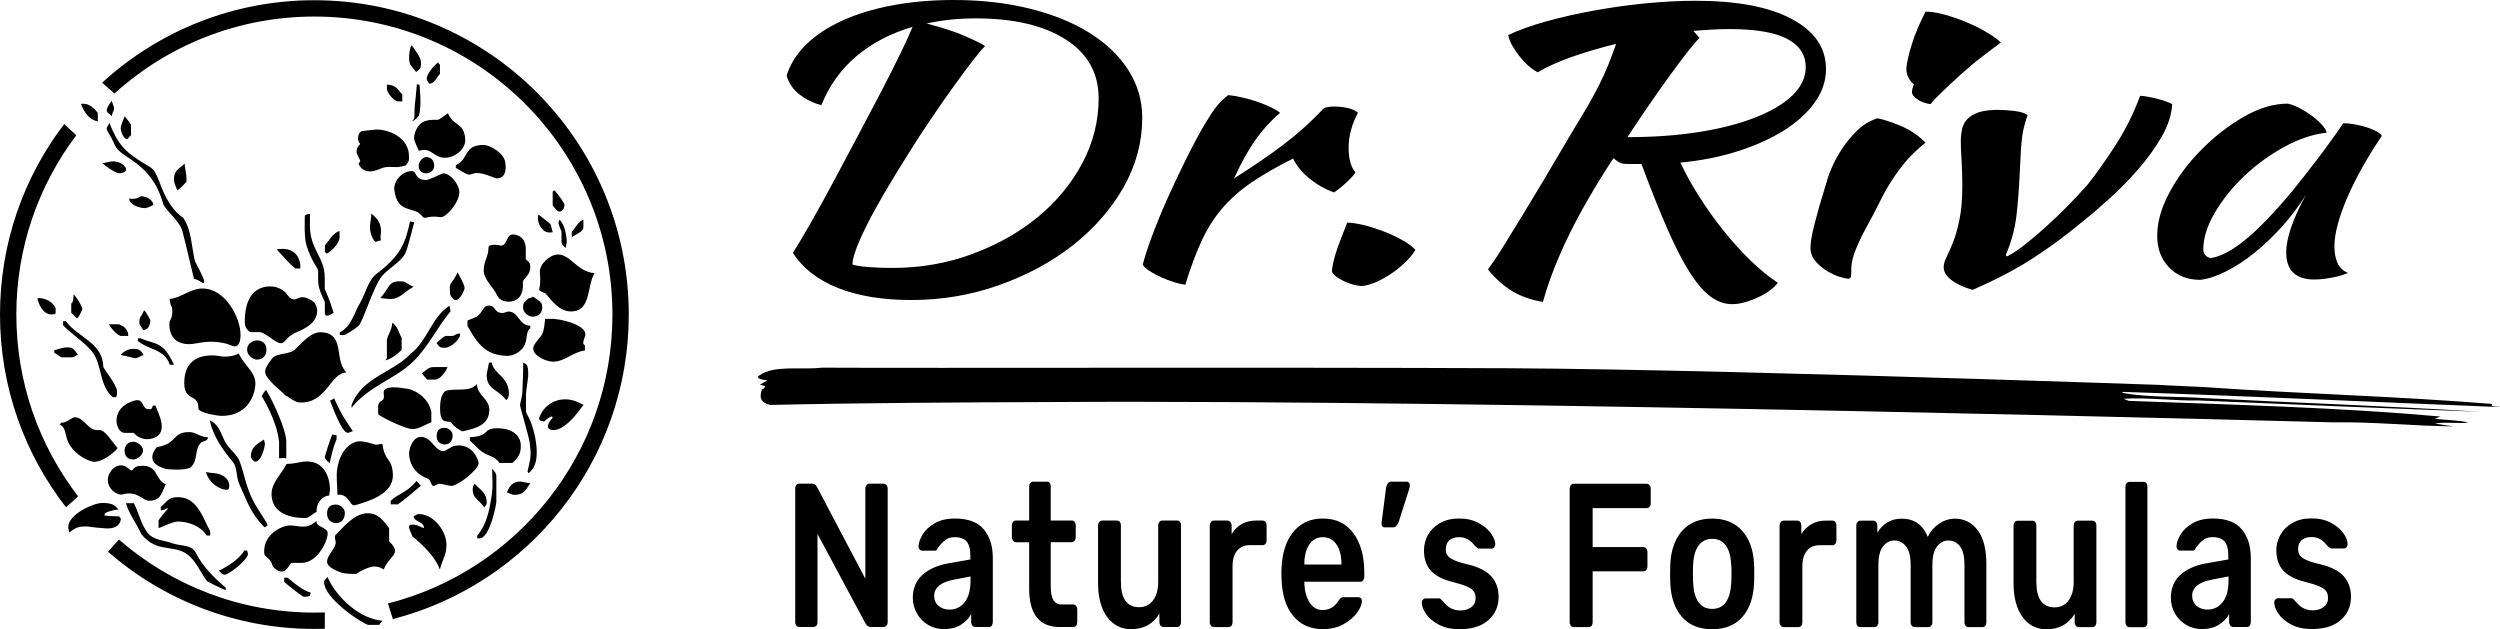
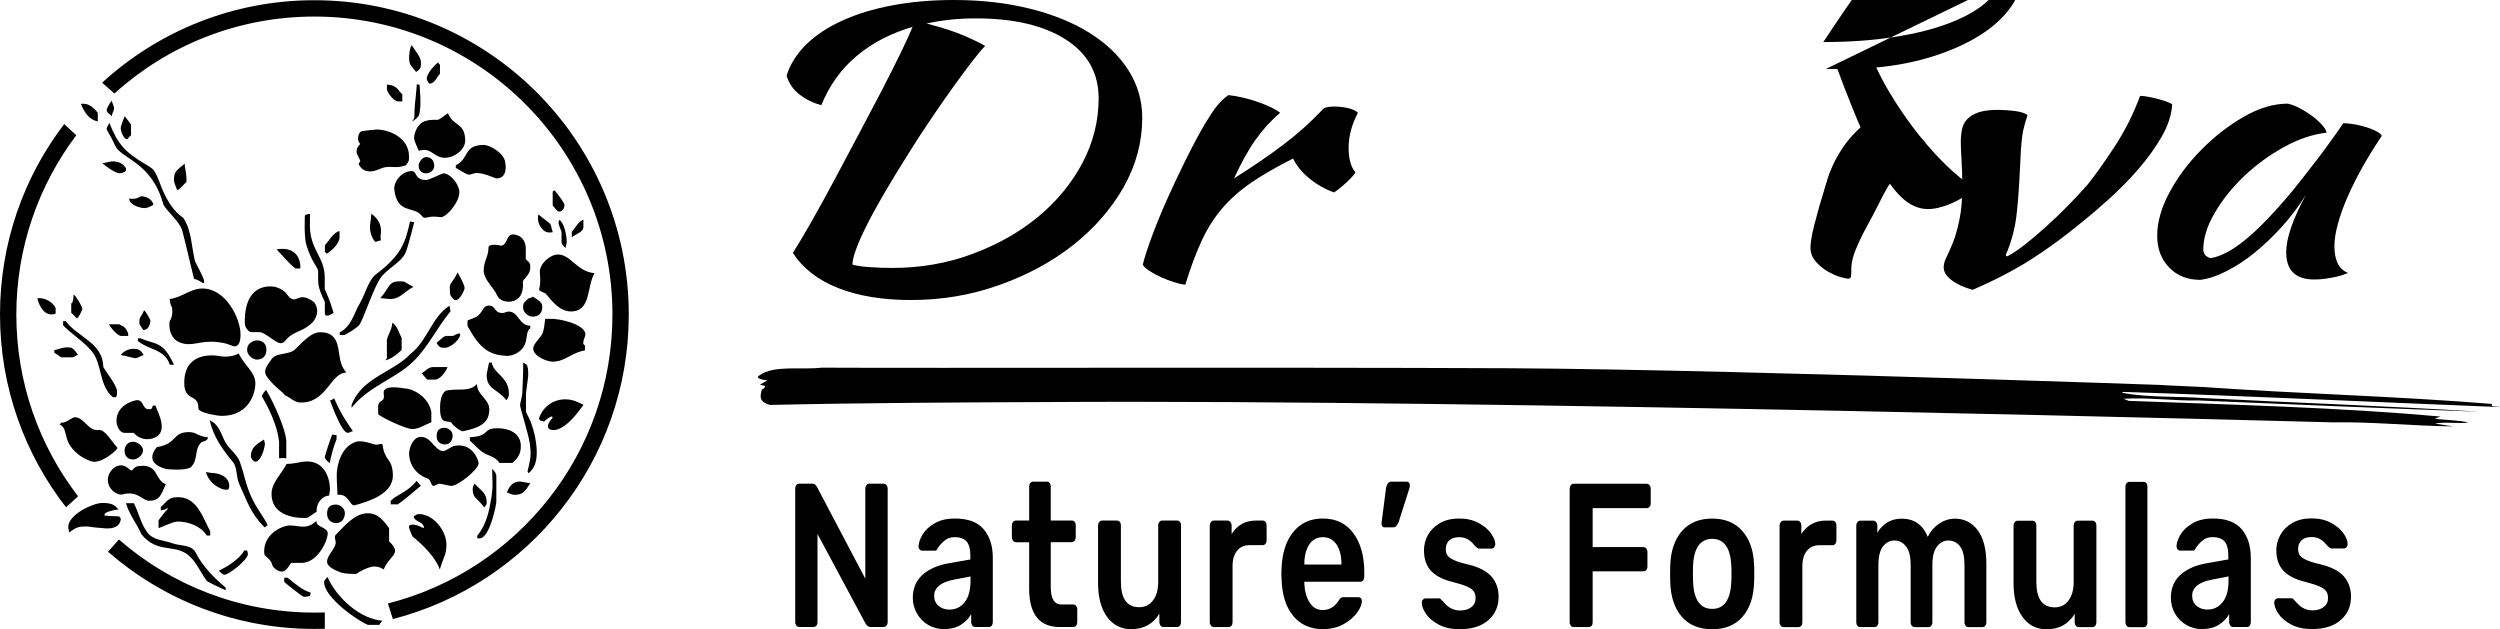
<svg xmlns="http://www.w3.org/2000/svg" width="78.061mm" height="19.643mm" viewBox="0 0 78.061 19.643" version="1.1" id="svg2643">
  <defs id="defs2637" />
  <g id="layer1" transform="translate(66.245,-43.095)">
    <path id="path3871" d="m -30.578,46.79 c 0,-0.553 -0.146,-1.053 -0.437,-1.509 -0.291,-0.453 -0.696,-0.839 -1.215,-1.162 -0.516,-0.323 -1.138,-0.574 -1.861,-0.754 -0.723,-0.18 -1.517,-0.27 -2.38,-0.27 -0.678,0 -1.316,0.056 -1.908,0.167 -0.593,0.111 -1.117,0.27 -1.57,0.479 -0.455,0.206 -0.828,0.455 -1.125,0.746 -0.296,0.294 -0.5,0.614 -0.609,0.969 0.066,0.236 0.201,0.434 0.405,0.593 0.206,0.156 0.431,0.267 0.68,0.328 0.249,-0.614 0.614,-1.125 1.101,-1.533 0.484,-0.408 1.067,-0.709 1.747,-0.911 -0.074,0.185 -0.196,0.45 -0.363,0.797 -0.167,0.344 -0.365,0.736 -0.59,1.173 -0.228,0.437 -0.471,0.9 -0.731,1.387 -0.257,0.487 -0.511,0.963 -0.76,1.429 -0.249,0.463 -0.484,0.895 -0.712,1.294 -0.228,0.4 -0.421,0.725 -0.582,0.979 0.312,0.482 0.783,0.85 1.416,1.098 0.63,0.249 1.39,0.373 2.274,0.373 0.961,0 1.877,-0.154 2.75,-0.466 0.876,-0.31 1.644,-0.725 2.308,-1.247 0.662,-0.524 1.188,-1.125 1.578,-1.808 0.386,-0.686 0.582,-1.403 0.582,-2.155 m -1.361,-0.622 c 0,0.707 -0.169,1.382 -0.508,2.022 -0.341,0.641 -0.805,1.202 -1.392,1.686 -0.588,0.484 -1.273,0.868 -2.057,1.157 -0.781,0.289 -1.609,0.431 -2.483,0.431 -0.249,0 -0.482,-0.008 -0.696,-0.024 -0.217,-0.013 -0.4,-0.04 -0.551,-0.079 0,-0.214 0.138,-0.604 0.413,-1.162 0.275,-0.561 0.72,-1.329 1.334,-2.303 0.238,-0.384 0.482,-0.757 0.731,-1.122 0.246,-0.365 0.482,-0.701 0.704,-1.008 0.22,-0.307 0.413,-0.566 0.582,-0.784 0.167,-0.214 0.294,-0.363 0.379,-0.447 -0.119,-0.077 -0.334,-0.183 -0.646,-0.318 -0.312,-0.135 -0.707,-0.262 -1.183,-0.384 0.487,-0.109 0.998,-0.161 1.538,-0.161 1.175,0 2.11,0.217 2.8,0.654 0.691,0.439 1.035,1.053 1.035,1.842" style="fill:#000000;fill-opacity:1;fill-rule:nonzero;stroke:none;stroke-width:1;stroke-miterlimit:4;stroke-dasharray:none" />
    <path id="path3873" d="m -30.35,51.557 c 0.106,0.069 0.228,0.135 0.363,0.196 0.135,0.061 0.27,0.114 0.405,0.154 0.135,0.042 0.251,0.069 0.347,0.077 0.164,-0.529 0.334,-0.987 0.511,-1.371 0.177,-0.384 0.394,-0.723 0.648,-1.019 0.251,-0.294 0.559,-0.564 0.913,-0.805 0.357,-0.244 0.789,-0.49 1.294,-0.744 0.109,0.225 0.275,0.429 0.503,0.617 0.225,0.188 0.484,0.336 0.776,0.442 0.164,-0.114 0.31,-0.236 0.447,-0.368 0.132,-0.13 0.206,-0.217 0.217,-0.265 -0.14,-0.167 -0.209,-0.421 -0.209,-0.76 0,-0.36 0.095,-0.725 0.291,-1.093 -0.056,-0.061 -0.153,-0.109 -0.291,-0.143 -0.143,-0.034 -0.286,-0.053 -0.437,-0.053 -0.164,0 -0.275,0.018 -0.341,0.058 -0.389,0.413 -0.807,0.789 -1.255,1.128 -0.447,0.339 -0.964,0.691 -1.546,1.059 0.228,-0.49 0.45,-0.895 0.672,-1.207 0.222,-0.315 0.476,-0.596 0.768,-0.842 -0.064,-0.053 -0.156,-0.109 -0.273,-0.167 -0.122,-0.058 -0.254,-0.114 -0.405,-0.167 -0.151,-0.053 -0.31,-0.101 -0.471,-0.138 -0.162,-0.04 -0.318,-0.066 -0.469,-0.082 -0.13,0.093 -0.249,0.206 -0.357,0.341 -0.106,0.132 -0.23,0.32 -0.371,0.556 -0.196,0.331 -0.394,0.704 -0.598,1.117 -0.206,0.416 -0.4,0.829 -0.585,1.239 -0.183,0.41 -0.341,0.799 -0.476,1.162 -0.135,0.365 -0.23,0.659 -0.283,0.881 0.032,0.061 0.103,0.127 0.212,0.196" style="fill:#000000;fill-opacity:1;fill-rule:nonzero;stroke:none;stroke-width:1;stroke-miterlimit:4;stroke-dasharray:none" />
-     <path id="path3875" d="m -23.375,51.944 c 0.151,-0.058 0.31,-0.14 0.476,-0.244 0.167,-0.103 0.328,-0.225 0.479,-0.363 0.151,-0.138 0.275,-0.283 0.371,-0.437 -0.095,-0.109 -0.238,-0.214 -0.429,-0.318 -0.188,-0.103 -0.389,-0.196 -0.598,-0.275 -0.212,-0.079 -0.416,-0.143 -0.614,-0.191 -0.201,-0.045 -0.365,-0.069 -0.495,-0.069 -0.021,0.069 -0.058,0.172 -0.114,0.304 -0.053,0.135 -0.106,0.278 -0.162,0.426 -0.053,0.151 -0.101,0.299 -0.138,0.445 -0.037,0.146 -0.056,0.265 -0.056,0.357 0.053,0.106 0.175,0.204 0.365,0.291 0.188,0.09 0.368,0.14 0.54,0.156 0.098,0 0.222,-0.029 0.373,-0.085" style="fill:#000000;fill-opacity:1;fill-rule:nonzero;stroke:none;stroke-width:1;stroke-miterlimit:4;stroke-dasharray:none" />
-     <path id="path3877" d="m -9.23,45.247 c 0,-0.659 -0.355,-1.178 -1.069,-1.559 -0.712,-0.381 -1.715,-0.569 -3.01,-0.569 -0.474,0 -0.987,0.026 -1.538,0.079 -0.551,0.053 -1.088,0.13 -1.617,0.225 -0.529,0.095 -1.03,0.209 -1.498,0.339 -0.469,0.132 -0.866,0.273 -1.188,0.426 0.012,0.093 0.048,0.196 0.114,0.312 0.064,0.114 0.14,0.228 0.225,0.339 0.087,0.111 0.18,0.212 0.283,0.304 0.103,0.093 0.204,0.161 0.299,0.209 0.281,-0.169 0.635,-0.328 1.061,-0.479 0.426,-0.151 0.887,-0.286 1.384,-0.408 -0.087,0.251 -0.172,0.476 -0.251,0.672 -0.082,0.196 -0.169,0.392 -0.267,0.588 -0.098,0.196 -0.209,0.4 -0.331,0.617 -0.124,0.214 -0.273,0.463 -0.447,0.746 -0.376,0.638 -0.699,1.178 -0.961,1.625 -0.265,0.445 -0.492,0.821 -0.68,1.128 -0.191,0.307 -0.341,0.551 -0.453,0.736 -0.114,0.185 -0.209,0.336 -0.283,0.455 -0.077,0.119 -0.138,0.212 -0.188,0.275 -0.048,0.066 -0.093,0.132 -0.138,0.204 0.238,0.291 0.492,0.516 0.762,0.678 0.27,0.161 0.588,0.273 0.953,0.334 0.098,-0.352 0.214,-0.699 0.349,-1.04 0.135,-0.341 0.291,-0.696 0.469,-1.061 0.177,-0.363 0.381,-0.741 0.609,-1.133 0.225,-0.392 0.484,-0.81 0.776,-1.255 0.087,0.077 0.167,0.13 0.244,0.161 0.063,0.016 0.156,0.021 0.275,0.021 h 0.355 c 0.291,0.784 0.559,1.453 0.802,2.009 0.244,0.559 0.474,1.011 0.696,1.361 0.22,0.349 0.439,0.604 0.654,0.765 0.217,0.161 0.442,0.241 0.68,0.241 0.13,0 0.267,-0.021 0.413,-0.064 0.146,-0.042 0.286,-0.095 0.421,-0.161 0.135,-0.064 0.254,-0.135 0.355,-0.212 0.103,-0.077 0.183,-0.154 0.236,-0.23 -0.281,-0.185 -0.566,-0.418 -0.858,-0.701 -0.291,-0.283 -0.572,-0.596 -0.842,-0.932 -0.27,-0.339 -0.521,-0.691 -0.752,-1.056 -0.233,-0.363 -0.429,-0.717 -0.59,-1.064 0.646,-0.061 1.247,-0.18 1.797,-0.357 0.548,-0.175 1.03,-0.392 1.44,-0.649 0.408,-0.259 0.731,-0.551 0.961,-0.876 0.233,-0.326 0.349,-0.672 0.349,-1.043 m -0.633,-0.056 c 0,0.32 -0.138,0.614 -0.413,0.879 -0.275,0.267 -0.659,0.495 -1.157,0.691 -0.495,0.196 -1.083,0.349 -1.763,0.455 -0.68,0.109 -1.424,0.161 -2.234,0.161 0.217,-0.331 0.439,-0.664 0.672,-1.001 0.233,-0.339 0.453,-0.651 0.664,-0.94 0.209,-0.286 0.394,-0.535 0.559,-0.744 0.162,-0.206 0.281,-0.344 0.355,-0.413 l -0.193,-0.22 c 0.204,-0.016 0.397,-0.026 0.582,-0.04 0.183,-0.011 0.365,-0.016 0.548,-0.016 0.81,0 1.408,0.101 1.797,0.304 0.389,0.204 0.582,0.498 0.582,0.881" style="fill:#000000;fill-opacity:1;fill-rule:nonzero;stroke:none;stroke-width:1;stroke-miterlimit:4;stroke-dasharray:none" />
+     <path id="path3877" d="m -9.23,45.247 h 0.355 c 0.291,0.784 0.559,1.453 0.802,2.009 0.244,0.559 0.474,1.011 0.696,1.361 0.22,0.349 0.439,0.604 0.654,0.765 0.217,0.161 0.442,0.241 0.68,0.241 0.13,0 0.267,-0.021 0.413,-0.064 0.146,-0.042 0.286,-0.095 0.421,-0.161 0.135,-0.064 0.254,-0.135 0.355,-0.212 0.103,-0.077 0.183,-0.154 0.236,-0.23 -0.281,-0.185 -0.566,-0.418 -0.858,-0.701 -0.291,-0.283 -0.572,-0.596 -0.842,-0.932 -0.27,-0.339 -0.521,-0.691 -0.752,-1.056 -0.233,-0.363 -0.429,-0.717 -0.59,-1.064 0.646,-0.061 1.247,-0.18 1.797,-0.357 0.548,-0.175 1.03,-0.392 1.44,-0.649 0.408,-0.259 0.731,-0.551 0.961,-0.876 0.233,-0.326 0.349,-0.672 0.349,-1.043 m -0.633,-0.056 c 0,0.32 -0.138,0.614 -0.413,0.879 -0.275,0.267 -0.659,0.495 -1.157,0.691 -0.495,0.196 -1.083,0.349 -1.763,0.455 -0.68,0.109 -1.424,0.161 -2.234,0.161 0.217,-0.331 0.439,-0.664 0.672,-1.001 0.233,-0.339 0.453,-0.651 0.664,-0.94 0.209,-0.286 0.394,-0.535 0.559,-0.744 0.162,-0.206 0.281,-0.344 0.355,-0.413 l -0.193,-0.22 c 0.204,-0.016 0.397,-0.026 0.582,-0.04 0.183,-0.011 0.365,-0.016 0.548,-0.016 0.81,0 1.408,0.101 1.797,0.304 0.389,0.204 0.582,0.498 0.582,0.881" style="fill:#000000;fill-opacity:1;fill-rule:nonzero;stroke:none;stroke-width:1;stroke-miterlimit:4;stroke-dasharray:none" />
    <path id="path3879" d="m -9.553,51.258 c 0.106,0.122 0.228,0.225 0.363,0.304 0.135,0.079 0.267,0.14 0.397,0.18 0.13,0.037 0.217,0.056 0.259,0.056 0.053,0 0.082,-0.029 0.087,-0.085 0.005,-0.058 0.01,-0.156 0.01,-0.294 0.012,-0.169 0.064,-0.368 0.162,-0.593 0.095,-0.228 0.204,-0.447 0.323,-0.662 0.14,-0.254 0.267,-0.498 0.381,-0.725 0.111,-0.23 0.236,-0.455 0.371,-0.67 0.135,-0.214 0.286,-0.421 0.453,-0.622 0.169,-0.199 0.376,-0.397 0.625,-0.598 -0.217,-0.222 -0.474,-0.397 -0.778,-0.524 -0.302,-0.127 -0.543,-0.204 -0.728,-0.236 -0.249,0.085 -0.461,0.214 -0.638,0.392 -0.18,0.177 -0.331,0.36 -0.455,0.548 -0.122,0.188 -0.222,0.365 -0.299,0.535 -0.074,0.169 -0.124,0.291 -0.146,0.368 -0.106,0.347 -0.196,0.641 -0.267,0.887 -0.069,0.246 -0.124,0.455 -0.169,0.627 -0.042,0.172 -0.071,0.31 -0.087,0.416 -0.015,0.103 -0.026,0.188 -0.026,0.257 0,0.169 0.056,0.315 0.164,0.439" style="fill:#000000;fill-opacity:1;fill-rule:nonzero;stroke:none;stroke-width:1;stroke-miterlimit:4;stroke-dasharray:none" />
-     <path id="path3881" d="m -6.371,46.2 c 0.116,0.079 0.251,0.127 0.408,0.146 0.05,-0.074 0.167,-0.199 0.349,-0.373 0.18,-0.175 0.381,-0.363 0.601,-0.559 0.22,-0.199 0.447,-0.389 0.68,-0.566 0.233,-0.18 0.421,-0.32 0.564,-0.424 -0.103,-0.101 -0.251,-0.209 -0.447,-0.323 -0.193,-0.116 -0.408,-0.222 -0.641,-0.318 -0.233,-0.098 -0.463,-0.175 -0.688,-0.236 -0.228,-0.061 -0.418,-0.09 -0.574,-0.09 -0.077,0.148 -0.156,0.312 -0.233,0.49 -0.077,0.18 -0.143,0.352 -0.193,0.519 -0.053,0.167 -0.095,0.32 -0.127,0.463 -0.032,0.143 -0.048,0.254 -0.048,0.339 0,0.074 0.021,0.156 0.066,0.249 0.045,0.093 0.101,0.161 0.167,0.206 -0.04,0.111 -0.058,0.193 -0.058,0.249 0,0.074 0.058,0.151 0.175,0.228" style="fill:#000000;fill-opacity:1;fill-rule:nonzero;stroke:none;stroke-width:1;stroke-miterlimit:4;stroke-dasharray:none" />
    <path id="path3883" d="m -4.997,48.108 c 0.015,0.257 0.024,0.514 0.024,0.765 0,0.439 -0.029,0.799 -0.09,1.083 -0.058,0.286 -0.127,0.521 -0.201,0.709 -0.077,0.188 -0.143,0.341 -0.204,0.461 -0.058,0.119 -0.087,0.225 -0.087,0.315 0,0.138 0.079,0.273 0.241,0.397 0.164,0.127 0.384,0.23 0.664,0.307 0.723,-0.315 1.347,-0.641 1.869,-0.979 0.524,-0.336 1.046,-0.723 1.562,-1.151 0.259,-0.206 0.545,-0.453 0.86,-0.736 0.312,-0.283 0.609,-0.588 0.889,-0.911 0.281,-0.323 0.521,-0.656 0.72,-1.001 0.199,-0.347 0.31,-0.683 0.331,-1.014 -0.032,-0.024 -0.087,-0.05 -0.169,-0.082 -0.079,-0.029 -0.172,-0.058 -0.275,-0.085 -0.103,-0.026 -0.204,-0.05 -0.307,-0.069 -0.103,-0.019 -0.185,-0.029 -0.251,-0.029 -0.204,0.553 -0.463,1.069 -0.776,1.554 -0.315,0.484 -0.601,0.887 -0.858,1.21 -0.196,0.222 -0.405,0.447 -0.633,0.678 -0.225,0.23 -0.453,0.447 -0.68,0.651 -0.225,0.204 -0.442,0.386 -0.646,0.548 -0.206,0.161 -0.389,0.283 -0.551,0.368 -0.032,0 -0.048,-0.016 -0.048,-0.045 0.172,-0.408 0.283,-0.815 0.331,-1.228 0.048,-0.41 0.082,-0.876 0.106,-1.398 0.012,-0.262 0.021,-0.474 0.032,-0.641 0.012,-0.164 0.024,-0.307 0.04,-0.424 0.015,-0.119 0.037,-0.23 0.066,-0.331 0.026,-0.098 0.061,-0.214 0.103,-0.344 -0.085,-0.061 -0.222,-0.103 -0.413,-0.127 -0.188,-0.021 -0.357,-0.034 -0.508,-0.034 -0.249,0 -0.447,0.026 -0.598,0.074 -0.153,0.05 -0.27,0.119 -0.357,0.209 -0.087,0.087 -0.143,0.193 -0.169,0.315 -0.026,0.124 -0.04,0.254 -0.04,0.392 0,0.138 0.007,0.336 0.024,0.593" style="fill:#000000;fill-opacity:1;fill-rule:nonzero;stroke:none;stroke-width:1;stroke-miterlimit:4;stroke-dasharray:none" />
    <path id="path3885" d="m 6.541,47.486 c -0.135,0.191 -0.273,0.376 -0.413,0.559 -0.14,0.185 -0.278,0.363 -0.41,0.529 -0.135,0.169 -0.257,0.323 -0.365,0.461 -0.582,0.699 -1.08,1.215 -1.49,1.548 -0.41,0.334 -0.77,0.524 -1.083,0.572 -0.151,-0.04 -0.228,-0.132 -0.228,-0.275 0,-0.355 0.119,-0.733 0.357,-1.138 0.236,-0.405 0.54,-0.786 0.913,-1.143 0.373,-0.355 0.789,-0.659 1.247,-0.913 0.458,-0.251 0.903,-0.402 1.334,-0.447 -0.012,-0.069 -0.058,-0.151 -0.146,-0.246 -0.085,-0.095 -0.191,-0.191 -0.315,-0.283 -0.124,-0.09 -0.254,-0.172 -0.389,-0.241 -0.135,-0.069 -0.254,-0.114 -0.363,-0.138 -0.442,0 -0.903,0.138 -1.376,0.41 -0.474,0.275 -0.913,0.614 -1.318,1.024 -0.405,0.408 -0.739,0.852 -0.995,1.329 -0.259,0.479 -0.389,0.934 -0.389,1.363 0,0.402 0.124,0.731 0.373,0.99 0.246,0.257 0.572,0.386 0.969,0.386 0.249,-0.029 0.521,-0.119 0.818,-0.27 0.296,-0.148 0.59,-0.341 0.881,-0.577 0.294,-0.238 0.58,-0.511 0.86,-0.821 0.281,-0.31 0.527,-0.641 0.744,-0.99 -0.41,0.757 -0.617,1.358 -0.617,1.795 0,0.569 0.294,0.852 0.876,0.852 0.162,0 0.344,-0.019 0.551,-0.058 0.204,-0.037 0.371,-0.087 0.5,-0.148 -0.151,-0.064 -0.259,-0.164 -0.323,-0.307 -0.066,-0.14 -0.098,-0.32 -0.098,-0.535 0,-0.191 0.034,-0.418 0.106,-0.68 0.069,-0.259 0.169,-0.54 0.299,-0.839 0.13,-0.299 0.286,-0.611 0.469,-0.94 0.185,-0.326 0.384,-0.649 0.601,-0.971 0,-0.04 -0.043,-0.079 -0.122,-0.127 -0.082,-0.045 -0.183,-0.09 -0.299,-0.132 -0.119,-0.042 -0.251,-0.077 -0.397,-0.103 -0.146,-0.026 -0.273,-0.04 -0.381,-0.04 -0.119,0.177 -0.246,0.357 -0.381,0.545" style="fill:#000000;fill-opacity:1;fill-rule:nonzero;stroke:none;stroke-width:1;stroke-miterlimit:4;stroke-dasharray:none" />
    <path id="path3887" d="M 11.575,55.708 C 8.571,55.464 5.654,55.396 2.57,55.181 c 0,0 -3.01,-0.132 0.04,-0.019 3.052,0.114 -14.164,-0.532 -21.774,-0.569 -7.61,-0.034 -17.854,0 -21.422,-0.018 -0.646,0.077 -1.48,-0.09 -1.943,0.238 -0.153,0.095 0.085,0.14 0.244,0.161 l -0.233,0.132 0.159,0.04 c 0.002,0.045 -0.015,0.079 -0.095,0.111 -0.05,0.169 -0.122,0.386 0.254,0.482 2.875,-0.066 6.048,-0.079 8.687,-0.09 13.751,-0.09 40.083,0.633 40.083,0.633 1.321,-0.019 2.448,0.111 3.788,0.127 L 9.783,56.322 C 10.077,56.258 10.554,56.333 10.829,56.288 10.548,56.216 10.135,56.213 9.778,56.171 c 0.079,-0.021 0.116,-0.066 0.196,-0.069 -3.145,-0.283 -6.535,-0.371 -9.751,-0.49 l -0.162,-0.066 c 0.789,-0.045 1.58,0.069 2.329,0.053 2.861,0.122 5.919,0.249 8.799,0.352 C 8.365,55.774 5.426,55.671 2.623,55.528 1.715,55.462 0.868,55.517 0.016,55.361 l 0.04,-0.029 c 3.944,0.13 7.832,0.318 11.76,0.474 -0.101,-0.032 -0.336,0.003 -0.241,-0.098" style="fill:#000000;fill-opacity:1;fill-rule:nonzero;stroke:none;stroke-width:1;stroke-miterlimit:4;stroke-dasharray:none" />
    <path id="path3889" d="m -41.287,62.672 h 0.439 c 0.037,0 0.069,-0.013 0.095,-0.04 0.024,-0.029 0.034,-0.066 0.034,-0.114 v -2.75 l 1.503,2.803 c 0.042,0.069 0.093,0.101 0.153,0.101 h 0.408 c 0.034,0 0.064,-0.013 0.09,-0.042 0.024,-0.032 0.037,-0.069 0.037,-0.116 v -4.158 c 0,-0.045 -0.013,-0.085 -0.037,-0.114 -0.026,-0.029 -0.056,-0.045 -0.095,-0.045 h -0.439 c -0.04,0 -0.069,0.016 -0.093,0.045 -0.021,0.029 -0.034,0.069 -0.034,0.114 v 2.808 l -1.509,-2.864 c -0.015,-0.032 -0.037,-0.056 -0.058,-0.074 -0.019,-0.019 -0.05,-0.029 -0.093,-0.029 h -0.402 c -0.04,0 -0.071,0.016 -0.093,0.045 -0.024,0.029 -0.034,0.069 -0.034,0.114 v 4.164 c 0,0.042 0.013,0.079 0.037,0.111 0.024,0.029 0.053,0.042 0.09,0.042 m 4.516,0.066 c 0.209,0 0.384,-0.045 0.524,-0.132 0.143,-0.087 0.251,-0.199 0.328,-0.336 v 0.249 c 0,0.042 0.013,0.079 0.037,0.111 0.024,0.029 0.053,0.042 0.087,0.042 h 0.426 c 0.037,0 0.069,-0.013 0.093,-0.042 0.021,-0.032 0.032,-0.069 0.032,-0.111 v -2.006 c 0,-0.368 -0.093,-0.664 -0.281,-0.889 -0.191,-0.228 -0.49,-0.339 -0.903,-0.339 -0.249,0 -0.458,0.048 -0.627,0.146 -0.172,0.098 -0.299,0.217 -0.381,0.352 -0.082,0.138 -0.124,0.259 -0.127,0.365 0,0.042 0.012,0.077 0.034,0.103 0.021,0.024 0.048,0.037 0.08,0.037 h 0.405 c 0.037,0 0.064,-0.024 0.077,-0.077 0.013,-0.016 0.042,-0.053 0.085,-0.109 0.042,-0.05 0.098,-0.103 0.169,-0.156 0.071,-0.053 0.167,-0.079 0.281,-0.079 0.172,0 0.296,0.048 0.373,0.14 0.077,0.093 0.114,0.233 0.114,0.421 v 0.135 l -0.717,0.127 c -0.336,0.064 -0.598,0.188 -0.791,0.365 -0.191,0.18 -0.289,0.413 -0.289,0.704 0,0.18 0.045,0.344 0.13,0.492 0.085,0.148 0.201,0.267 0.349,0.355 0.151,0.087 0.312,0.132 0.492,0.132 m 0.177,-0.609 c -0.132,0 -0.246,-0.037 -0.341,-0.114 -0.093,-0.077 -0.14,-0.185 -0.14,-0.32 0,-0.124 0.05,-0.228 0.153,-0.315 0.103,-0.085 0.257,-0.146 0.458,-0.185 l 0.524,-0.101 v 0.132 c 0,0.296 -0.061,0.519 -0.183,0.672 -0.122,0.154 -0.281,0.23 -0.471,0.23 m 3.436,0.543 h 0.424 c 0.04,0 0.069,-0.013 0.093,-0.042 0.024,-0.032 0.034,-0.069 0.034,-0.111 V 62.124 c 0,-0.045 -0.013,-0.079 -0.037,-0.109 -0.024,-0.032 -0.053,-0.045 -0.09,-0.045 h -0.36 c -0.122,0 -0.209,-0.048 -0.262,-0.143 -0.053,-0.093 -0.079,-0.23 -0.079,-0.413 v -1.39 h 0.656 c 0.034,0 0.064,-0.016 0.087,-0.045 0.024,-0.029 0.037,-0.066 0.037,-0.114 V 59.501 c 0,-0.048 -0.012,-0.085 -0.034,-0.111 -0.021,-0.029 -0.053,-0.042 -0.09,-0.042 h -0.656 v -1.061 c 0,-0.048 -0.012,-0.085 -0.034,-0.111 -0.021,-0.029 -0.053,-0.042 -0.09,-0.042 h -0.426 c -0.034,0 -0.064,0.013 -0.087,0.042 -0.026,0.026 -0.037,0.063 -0.037,0.111 v 1.061 h -0.416 c -0.034,0 -0.064,0.016 -0.087,0.045 -0.024,0.029 -0.037,0.066 -0.037,0.109 v 0.365 c 0,0.042 0.013,0.079 0.037,0.111 0.024,0.032 0.053,0.048 0.087,0.048 h 0.416 v 1.453 c 0,0.392 0.079,0.688 0.238,0.892 0.159,0.201 0.397,0.302 0.715,0.302 m 2.237,0.066 c 0.389,0 0.68,-0.161 0.876,-0.482 v 0.262 c 0,0.042 0.012,0.079 0.034,0.111 0.026,0.029 0.056,0.042 0.09,0.042 h 0.424 c 0.04,0 0.071,-0.013 0.093,-0.042 0.024,-0.032 0.034,-0.069 0.034,-0.111 v -3.018 c 0,-0.048 -0.012,-0.085 -0.034,-0.111 -0.021,-0.029 -0.053,-0.042 -0.093,-0.042 h -0.461 c -0.034,0 -0.064,0.016 -0.087,0.045 -0.026,0.029 -0.037,0.066 -0.037,0.109 v 1.758 c 0,0.249 -0.053,0.442 -0.162,0.582 -0.106,0.143 -0.249,0.212 -0.431,0.212 -0.381,0 -0.572,-0.265 -0.572,-0.794 v -1.758 c 0,-0.048 -0.01,-0.085 -0.032,-0.111 -0.024,-0.029 -0.056,-0.042 -0.093,-0.042 h -0.461 c -0.037,0 -0.066,0.016 -0.09,0.045 -0.024,0.029 -0.037,0.066 -0.037,0.109 v 1.797 c 0,0.442 0.093,0.794 0.278,1.051 0.185,0.259 0.439,0.389 0.76,0.389 m 2.578,-0.066 h 0.455 c 0.04,0 0.069,-0.013 0.095,-0.042 0.024,-0.032 0.034,-0.069 0.034,-0.111 v -1.758 c 0,-0.201 0.048,-0.357 0.143,-0.474 0.093,-0.114 0.222,-0.172 0.386,-0.172 h 0.41 c 0.037,0 0.069,-0.016 0.09,-0.045 0.024,-0.029 0.034,-0.066 0.034,-0.109 v -0.461 c 0,-0.048 -0.012,-0.085 -0.034,-0.111 -0.021,-0.029 -0.053,-0.042 -0.09,-0.042 h -0.214 c -0.164,0 -0.31,0.037 -0.439,0.109 -0.127,0.071 -0.233,0.177 -0.315,0.312 v -0.262 c 0,-0.045 -0.013,-0.085 -0.037,-0.114 -0.024,-0.029 -0.056,-0.045 -0.095,-0.045 h -0.424 c -0.034,0 -0.066,0.016 -0.09,0.048 -0.024,0.032 -0.037,0.069 -0.037,0.111 v 3.012 c 0,0.042 0.013,0.079 0.037,0.111 0.024,0.029 0.056,0.042 0.09,0.042 m 3.404,0.066 c 0.246,0 0.461,-0.053 0.646,-0.154 0.185,-0.103 0.326,-0.225 0.426,-0.363 0.098,-0.138 0.148,-0.259 0.148,-0.36 0,-0.034 -0.01,-0.063 -0.032,-0.087 -0.024,-0.024 -0.05,-0.034 -0.082,-0.034 h -0.45 c -0.04,0 -0.069,0.005 -0.087,0.018 -0.019,0.013 -0.045,0.042 -0.077,0.09 -0.124,0.196 -0.291,0.294 -0.498,0.294 -0.175,0 -0.31,-0.079 -0.41,-0.241 -0.101,-0.159 -0.153,-0.357 -0.162,-0.59 v -0.053 h 1.742 c 0.037,0 0.069,-0.013 0.093,-0.042 0.024,-0.032 0.037,-0.069 0.037,-0.111 v -0.132 c 0,-0.514 -0.111,-0.921 -0.339,-1.228 -0.225,-0.307 -0.543,-0.461 -0.956,-0.461 -0.384,0 -0.691,0.138 -0.918,0.416 -0.23,0.278 -0.352,0.659 -0.371,1.143 l -0.005,0.161 0.005,0.159 c 0.015,0.5 0.135,0.887 0.365,1.162 0.228,0.275 0.537,0.413 0.924,0.413 m -0.577,-2.017 v -0.018 c 0,-0.251 0.053,-0.453 0.153,-0.606 0.101,-0.154 0.244,-0.23 0.424,-0.23 0.183,0 0.326,0.077 0.429,0.23 0.103,0.154 0.153,0.355 0.153,0.606 v 0.018 z m 2.507,-1.162 h 0.267 c 0.045,0 0.079,-0.016 0.103,-0.045 0.024,-0.032 0.048,-0.071 0.069,-0.122 l 0.336,-1.056 c 0.007,-0.034 0.013,-0.064 0.013,-0.09 0,-0.029 -0.007,-0.056 -0.029,-0.079 -0.019,-0.024 -0.04,-0.034 -0.064,-0.034 h -0.482 c -0.05,0 -0.087,0.018 -0.116,0.056 -0.026,0.04 -0.045,0.09 -0.053,0.148 l -0.14,1.083 c -0.002,0.042 0.002,0.077 0.021,0.101 0.015,0.026 0.042,0.04 0.074,0.04 m 2.345,3.179 c 0.384,0 0.683,-0.095 0.897,-0.283 0.212,-0.188 0.318,-0.429 0.318,-0.728 0,-0.249 -0.071,-0.455 -0.217,-0.627 -0.146,-0.169 -0.384,-0.296 -0.72,-0.379 -0.201,-0.045 -0.355,-0.093 -0.455,-0.14 -0.103,-0.045 -0.169,-0.095 -0.204,-0.146 -0.037,-0.053 -0.053,-0.119 -0.053,-0.199 0,-0.111 0.034,-0.201 0.109,-0.27 0.069,-0.066 0.172,-0.101 0.299,-0.101 0.095,0 0.177,0.016 0.246,0.05 0.071,0.034 0.132,0.082 0.185,0.14 0.05,0.061 0.09,0.101 0.114,0.122 0.032,0.029 0.061,0.045 0.09,0.045 h 0.386 c 0.032,0 0.058,-0.013 0.082,-0.042 0.021,-0.026 0.034,-0.061 0.034,-0.098 0,-0.098 -0.045,-0.212 -0.135,-0.336 -0.087,-0.127 -0.22,-0.236 -0.389,-0.326 -0.172,-0.093 -0.373,-0.138 -0.609,-0.138 -0.23,0 -0.429,0.048 -0.593,0.143 -0.167,0.095 -0.291,0.22 -0.376,0.371 -0.085,0.154 -0.124,0.312 -0.124,0.484 0,0.259 0.069,0.469 0.212,0.627 0.14,0.156 0.36,0.275 0.656,0.349 0.206,0.053 0.363,0.101 0.466,0.146 0.106,0.045 0.177,0.095 0.217,0.151 0.042,0.056 0.061,0.127 0.061,0.217 0,0.119 -0.045,0.212 -0.135,0.281 -0.093,0.069 -0.206,0.103 -0.347,0.103 -0.098,0 -0.188,-0.021 -0.267,-0.058 -0.079,-0.037 -0.151,-0.093 -0.209,-0.159 -0.058,-0.066 -0.095,-0.103 -0.111,-0.116 -0.021,-0.029 -0.045,-0.045 -0.077,-0.045 h -0.413 c -0.034,0 -0.061,0.013 -0.085,0.04 -0.024,0.024 -0.037,0.058 -0.037,0.101 0,0.095 0.042,0.206 0.127,0.336 0.087,0.13 0.22,0.244 0.397,0.339 0.177,0.098 0.397,0.146 0.659,0.146 m 3.563,-0.066 h 0.461 c 0.04,0 0.069,-0.013 0.095,-0.04 0.024,-0.029 0.034,-0.066 0.034,-0.114 v -1.586 h 1.578 c 0.04,0 0.071,-0.013 0.095,-0.042 0.024,-0.026 0.037,-0.063 0.037,-0.111 v -0.447 c 0,-0.048 -0.013,-0.085 -0.037,-0.116 -0.024,-0.029 -0.056,-0.042 -0.095,-0.042 h -1.578 v -1.215 h 1.683 c 0.037,0 0.069,-0.016 0.093,-0.042 0.026,-0.029 0.037,-0.066 0.037,-0.111 v -0.45 c 0,-0.045 -0.01,-0.085 -0.037,-0.114 -0.024,-0.029 -0.056,-0.045 -0.093,-0.045 h -2.274 c -0.04,0 -0.069,0.016 -0.093,0.045 -0.021,0.029 -0.034,0.069 -0.034,0.114 v 4.164 c 0,0.042 0.013,0.079 0.037,0.111 0.024,0.029 0.056,0.042 0.09,0.042 m 4.323,0.066 c 0.408,0 0.723,-0.13 0.948,-0.389 0.222,-0.257 0.344,-0.609 0.36,-1.059 0.005,-0.05 0.005,-0.143 0.005,-0.281 0,-0.135 0,-0.23 -0.005,-0.281 -0.015,-0.445 -0.138,-0.797 -0.365,-1.056 -0.228,-0.259 -0.543,-0.389 -0.942,-0.389 -0.402,0 -0.717,0.13 -0.945,0.389 -0.225,0.259 -0.347,0.611 -0.365,1.056 l -0.005,0.281 0.005,0.281 c 0.019,0.45 0.138,0.802 0.36,1.059 0.225,0.259 0.54,0.389 0.95,0.389 m 0,-0.635 c -0.185,0 -0.328,-0.069 -0.431,-0.212 -0.101,-0.146 -0.156,-0.355 -0.167,-0.633 l -0.005,-0.249 0.005,-0.249 c 0.01,-0.278 0.066,-0.487 0.167,-0.63 0.103,-0.143 0.246,-0.214 0.431,-0.214 0.185,0 0.328,0.071 0.429,0.214 0.101,0.143 0.156,0.352 0.167,0.63 0.005,0.042 0.005,0.124 0.005,0.249 0,0.124 0,0.206 -0.005,0.249 -0.012,0.278 -0.066,0.487 -0.167,0.633 -0.101,0.143 -0.244,0.212 -0.429,0.212 m 2.231,0.569 h 0.455 c 0.037,0 0.069,-0.013 0.095,-0.042 0.024,-0.032 0.034,-0.069 0.034,-0.111 v -1.758 c 0,-0.201 0.048,-0.357 0.143,-0.474 0.095,-0.114 0.222,-0.172 0.386,-0.172 h 0.41 c 0.037,0 0.069,-0.016 0.09,-0.045 0.024,-0.029 0.034,-0.066 0.034,-0.109 v -0.461 c 0,-0.048 -0.012,-0.085 -0.034,-0.111 -0.021,-0.029 -0.053,-0.042 -0.09,-0.042 h -0.214 c -0.167,0 -0.312,0.037 -0.439,0.109 -0.127,0.071 -0.233,0.177 -0.318,0.312 v -0.262 c 0,-0.045 -0.01,-0.085 -0.034,-0.114 -0.026,-0.029 -0.056,-0.045 -0.095,-0.045 h -0.424 c -0.037,0 -0.066,0.016 -0.09,0.048 -0.024,0.032 -0.037,0.069 -0.037,0.111 v 3.012 c 0,0.042 0.013,0.079 0.037,0.111 0.024,0.029 0.053,0.042 0.09,0.042 m 2.393,0 h 0.439 c 0.037,0 0.066,-0.013 0.09,-0.042 0.024,-0.032 0.037,-0.069 0.037,-0.111 v -1.784 c 0,-0.265 0.048,-0.458 0.143,-0.582 0.098,-0.122 0.214,-0.185 0.355,-0.185 0.146,0 0.267,0.061 0.363,0.183 0.098,0.122 0.146,0.318 0.146,0.585 v 1.784 c 0,0.042 0.01,0.079 0.037,0.111 0.024,0.029 0.053,0.042 0.087,0.042 h 0.431 c 0.034,0 0.064,-0.013 0.087,-0.042 0.026,-0.032 0.037,-0.069 0.037,-0.111 v -1.784 c 0,-0.265 0.048,-0.458 0.146,-0.582 0.095,-0.122 0.212,-0.185 0.347,-0.185 0.153,0 0.278,0.061 0.371,0.183 0.093,0.122 0.138,0.318 0.138,0.585 v 1.784 c 0,0.042 0.013,0.079 0.037,0.111 0.024,0.029 0.056,0.042 0.09,0.042 h 0.429 c 0.04,0 0.069,-0.013 0.09,-0.042 0.024,-0.032 0.037,-0.069 0.037,-0.111 v -1.834 c 0,-0.455 -0.093,-0.805 -0.273,-1.043 -0.183,-0.238 -0.418,-0.357 -0.704,-0.357 -0.177,0 -0.344,0.053 -0.498,0.156 -0.153,0.103 -0.273,0.241 -0.355,0.413 -0.153,-0.381 -0.426,-0.569 -0.813,-0.569 -0.326,0 -0.577,0.143 -0.76,0.434 v -0.217 c 0,-0.042 -0.013,-0.079 -0.037,-0.109 -0.024,-0.029 -0.053,-0.045 -0.087,-0.045 h -0.41 c -0.034,0 -0.064,0.016 -0.09,0.045 -0.024,0.029 -0.034,0.066 -0.034,0.109 v 3.018 c 0,0.042 0.01,0.079 0.034,0.111 0.026,0.029 0.056,0.042 0.09,0.042 m 5.821,0.066 c 0.386,0 0.68,-0.161 0.874,-0.482 v 0.262 c 0,0.042 0.013,0.079 0.037,0.111 0.026,0.029 0.056,0.042 0.09,0.042 h 0.424 c 0.04,0 0.069,-0.013 0.093,-0.042 0.021,-0.032 0.034,-0.069 0.034,-0.111 v -3.018 c 0,-0.048 -0.013,-0.085 -0.034,-0.111 -0.024,-0.029 -0.053,-0.042 -0.093,-0.042 H -1.372 c -0.034,0 -0.064,0.016 -0.09,0.045 -0.024,0.029 -0.034,0.066 -0.034,0.109 v 1.758 c 0,0.249 -0.056,0.442 -0.162,0.582 -0.106,0.143 -0.249,0.212 -0.431,0.212 -0.381,0 -0.572,-0.265 -0.572,-0.794 v -1.758 c 0,-0.048 -0.012,-0.085 -0.034,-0.111 -0.021,-0.029 -0.053,-0.042 -0.09,-0.042 h -0.461 c -0.037,0 -0.066,0.016 -0.09,0.045 -0.024,0.029 -0.037,0.066 -0.037,0.109 v 1.797 c 0,0.442 0.093,0.794 0.278,1.051 0.185,0.259 0.437,0.389 0.76,0.389 m 2.583,-0.066 h 0.434 c 0.037,0 0.069,-0.013 0.093,-0.042 0.021,-0.032 0.032,-0.069 0.032,-0.111 v -4.233 c 0,-0.048 -0.012,-0.085 -0.032,-0.111 -0.024,-0.029 -0.056,-0.042 -0.093,-0.042 h -0.434 c -0.037,0 -0.066,0.013 -0.09,0.042 -0.024,0.026 -0.037,0.063 -0.037,0.111 v 4.232 c 0,0.042 0.013,0.079 0.037,0.111 0.024,0.029 0.053,0.042 0.09,0.042 M 2.506,62.738 c 0.209,0 0.384,-0.045 0.527,-0.132 0.14,-0.087 0.249,-0.199 0.326,-0.336 v 0.249 c 0,0.042 0.013,0.079 0.037,0.111 0.024,0.029 0.053,0.042 0.09,0.042 h 0.424 c 0.037,0 0.069,-0.013 0.093,-0.042 0.021,-0.032 0.032,-0.069 0.032,-0.111 v -2.006 c 0,-0.368 -0.093,-0.664 -0.281,-0.889 -0.191,-0.228 -0.49,-0.339 -0.903,-0.339 -0.249,0 -0.458,0.048 -0.627,0.146 -0.172,0.098 -0.299,0.217 -0.381,0.352 -0.082,0.138 -0.124,0.259 -0.127,0.365 0,0.042 0.012,0.077 0.034,0.103 0.021,0.024 0.048,0.037 0.079,0.037 h 0.405 c 0.037,0 0.063,-0.024 0.077,-0.077 0.015,-0.016 0.042,-0.053 0.085,-0.109 0.042,-0.05 0.098,-0.103 0.169,-0.156 0.071,-0.053 0.167,-0.079 0.281,-0.079 0.172,0 0.296,0.048 0.373,0.14 0.077,0.093 0.114,0.233 0.114,0.421 v 0.135 l -0.717,0.127 c -0.336,0.064 -0.598,0.188 -0.791,0.365 -0.191,0.18 -0.286,0.413 -0.286,0.704 0,0.18 0.042,0.344 0.127,0.492 0.085,0.148 0.201,0.267 0.352,0.355 0.148,0.087 0.31,0.132 0.49,0.132 m 0.177,-0.609 c -0.132,0 -0.246,-0.037 -0.341,-0.114 -0.093,-0.077 -0.14,-0.185 -0.14,-0.32 0,-0.124 0.05,-0.228 0.153,-0.315 0.103,-0.085 0.257,-0.146 0.458,-0.185 l 0.524,-0.101 v 0.132 c 0,0.296 -0.061,0.519 -0.183,0.672 -0.122,0.154 -0.281,0.23 -0.471,0.23 m 3.264,0.609 c 0.384,0 0.683,-0.095 0.895,-0.283 0.214,-0.188 0.32,-0.429 0.32,-0.728 0,-0.249 -0.074,-0.455 -0.217,-0.627 -0.146,-0.169 -0.386,-0.296 -0.72,-0.379 -0.204,-0.045 -0.355,-0.093 -0.458,-0.14 -0.101,-0.045 -0.169,-0.095 -0.204,-0.146 -0.034,-0.053 -0.053,-0.119 -0.053,-0.199 0,-0.111 0.037,-0.201 0.109,-0.27 0.071,-0.066 0.172,-0.101 0.302,-0.101 0.093,0 0.177,0.016 0.246,0.05 0.069,0.034 0.13,0.082 0.183,0.14 0.053,0.061 0.09,0.101 0.116,0.122 0.032,0.029 0.061,0.045 0.087,0.045 h 0.389 c 0.032,0 0.058,-0.013 0.082,-0.042 0.021,-0.026 0.032,-0.061 0.032,-0.098 0,-0.098 -0.042,-0.212 -0.132,-0.336 -0.09,-0.127 -0.22,-0.236 -0.389,-0.326 -0.172,-0.093 -0.376,-0.138 -0.609,-0.138 -0.23,0 -0.429,0.048 -0.596,0.143 -0.164,0.095 -0.289,0.22 -0.373,0.371 -0.085,0.154 -0.127,0.312 -0.127,0.484 0,0.259 0.071,0.469 0.212,0.627 0.143,0.156 0.363,0.275 0.659,0.349 0.206,0.053 0.36,0.101 0.466,0.146 0.103,0.045 0.177,0.095 0.217,0.151 0.04,0.056 0.061,0.127 0.061,0.217 0,0.119 -0.045,0.212 -0.138,0.281 -0.09,0.069 -0.206,0.103 -0.344,0.103 -0.098,0 -0.188,-0.021 -0.267,-0.058 -0.082,-0.037 -0.151,-0.093 -0.209,-0.159 -0.061,-0.066 -0.098,-0.103 -0.111,-0.116 -0.021,-0.029 -0.048,-0.045 -0.079,-0.045 h -0.413 c -0.032,0 -0.058,0.013 -0.085,0.04 -0.024,0.024 -0.034,0.058 -0.034,0.101 0,0.095 0.042,0.206 0.127,0.336 0.085,0.13 0.217,0.244 0.394,0.339 0.18,0.098 0.4,0.146 0.662,0.146" style="fill:#000000;fill-opacity:1;fill-rule:nonzero;stroke:none;stroke-width:1;stroke-miterlimit:4;stroke-dasharray:none" />
    <path id="path3891" d="m -46.612,52.917 c 0,-5.421 -4.395,-9.815 -9.817,-9.815 -2.554,0 -4.881,0.976 -6.627,2.575 l 0.384,0.338 c 1.649,-1.494 3.842,-2.403 6.243,-2.403 5.14,0 9.307,4.166 9.307,9.306 0,4.347 -2.982,7.999 -7.01,9.02 l 0.154,0.487 c 4.235,-1.089 7.366,-4.932 7.366,-9.507 m -16.58,-6.032 v -0.266 c -0.028,-0.043 -0.227,-0.29 -0.428,-0.283 h -0.099 c 0.1,0.251 0.244,0.493 0.526,0.549 m -2.542,6.032 c 0,-2.102 0.697,-4.04 1.872,-5.599 l -0.377,-0.35 c -1.261,1.649 -2.005,3.711 -2.005,5.948 0,2.268 0.769,4.356 2.061,6.017 l 0.378,-0.341 c -1.21,-1.572 -1.929,-3.539 -1.929,-5.676 m 1.621,6.633 c 0,0.058 0.024,0.115 0.03,0.172 0.25,-0.188 0.323,-0.188 0.559,-0.188 0.058,0 0.162,0.031 0.484,0.051 0.046,0.003 0.508,0.087 0.567,-0.265 0.009,-0.057 -0.025,-0.052 -0.052,-0.103 -0.329,-0.002 -0.398,-0.024 -0.438,-0.022 0,0 -0.018,0.021 -0.018,-0.036 0,-0.09 0.378,-0.151 0.438,-0.159 -0.096,-0.082 -0.127,-0.206 -0.516,-0.2 -0.28,0.004 -1.054,0.359 -1.054,0.751 m 1.581,0.39 -0.339,0.383 c 1.724,1.501 3.979,2.409 6.443,2.409 0.109,0 0.218,-0.002 0.326,-0.004 v -0.51 c -0.108,0.003 -0.215,0.004 -0.326,0.004 -2.336,0 -4.47,-0.86 -6.104,-2.282 m 6.408,1.329 c 0,0.496 1.105,1.243 1.371,1.337 h 0.357 c 0.004,-0.033 0.046,-0.07 0.094,-0.129 -0.707,-0.057 -1.431,-0.719 -1.718,-1.37 -0.034,0.052 -0.105,0.105 -0.105,0.161 m 1.862,-0.392 c 0.112,-0.295 0.354,-0.416 0.354,-0.589 0,-0.075 -0.076,-0.199 -0.185,-0.283 v -0.414 c -0.185,-0.265 -0.362,-0.47 -0.668,-0.47 -0.422,0 -0.755,0.434 -1.003,0.679 -0.061,0.061 0.022,0.185 -9e-4,0.274 -0.045,0.179 -0.172,0.278 -0.232,0.423 -0.015,0.034 -0.037,0.091 -0.033,0.148 0.012,0.167 0.292,0.266 0.381,0.307 0.165,0.076 0.535,0.063 0.535,0.063 0.064,-0.063 0.365,-0.215 0.526,-0.23 0.184,-0.016 0.326,0.093 0.326,0.093 m 0.44,-2.034 c 0.227,-0.153 0.477,-0.381 0.721,-0.582 l -0.136,-0.15 c -0.283,0.363 -0.624,0.419 -0.806,0.625 v 0.106 z m 1.313,2.034 c 0.102,-0.378 0.206,-0.441 0.206,-0.779 0,-0.416 -0.395,-0.953 -0.866,-0.953 -0.057,0 -0.109,0.046 -0.16,0.076 0.04,0.176 0.284,0.151 0.322,0.326 0,0 0.004,0.016 -0.013,0.036 -0.063,-0.022 -0.173,-0.093 -0.232,-0.091 0,0 -0.262,-0.076 -0.217,0.091 0.017,0.055 0.07,0.178 0.105,0.263 0.377,0.295 0.737,0.692 0.855,1.03 m 1.211,-3.314 c 0,-0.088 -0.185,-0.662 -0.772,-0.543 -0.055,0.012 -0.268,0.161 -0.324,0.161 -0.214,0 -0.332,-0.281 -0.508,-0.386 -0.393,-0.23 -0.567,0.263 -0.567,0.456 0,0.345 0.211,0.659 0.586,0.79 0.087,0.03 0.108,0.226 0.164,0.226 0.058,0 0.139,-0.069 0.197,-0.069 0.057,0 0.311,0.069 0.369,0.069 0.218,0 0.854,-0.519 0.854,-0.704 m -0.185,0.809 c 0,0.289 0.153,0.272 0.357,0.565 0.055,-0.049 0.081,-0.093 0.081,-0.15 0,-0.289 -0.162,-0.363 -0.38,-0.589 -0.034,0.052 -0.058,0.115 -0.058,0.173 m 0.739,0.372 v -0.791 c 0,-0.064 -0.052,-0.144 -0.13,-0.215 -0.008,0.241 0.045,0.502 -0.031,0.932 -0.066,0.381 -0.142,0.797 -0.435,1.153 v 0.082 h 0.075 c 0.31,0.002 0.522,-1.042 0.522,-1.16 m 0.099,-1.193 h 0.402 c 0.194,-0.175 0.262,-0.305 0.262,-0.531 0,-0.414 -0.39,-0.553 -0.728,-0.553 -0.493,0 -0.208,0.248 -0.863,0.281 v 0.105 c 0.141,0.12 0.235,0.244 0.378,0.347 0.179,0.13 0.407,0.139 0.549,0.351 m 0.963,0.631 c -0.126,-0.006 -0.277,-0.054 -0.333,-0.052 -0.242,0.006 -0.329,0.176 -0.404,0.338 0.076,0.03 0.172,0.076 0.23,0.078 0.335,0.004 0.372,-0.193 0.507,-0.363 m 0.185,-0.763 c 0.048,-0.307 -0.045,-0.719 -0.054,-0.755 -0.13,-0.549 -0.269,-0.631 -0.269,-0.737 v -0.528 c 0,-0.057 0.067,-0.502 0.069,-0.561 0.012,-0.443 -0.084,-0.353 -0.154,-0.425 -0.008,0.057 0.011,0.102 -0.03,0.956 -0.004,0.102 -0.07,0.313 -0.07,0.371 0,0.081 0.269,0.945 0.301,1.178 0.043,0.32 0.024,0.368 0.024,0.426 0,0.106 -0.09,0.458 -0.093,0.474 0,0 0.022,0.022 0.03,0.055 0.124,-0.1 0.212,-0.233 0.247,-0.455 m 0.947,-6.781 c 0,-0.188 -0.073,-0.561 -0.224,-0.68 -0.008,0.034 -0.03,0.034 -0.03,0.091 0,0.081 0.093,0.26 0.093,0.292 v 0.317 c 0,0.058 0.045,0.114 0.132,0.175 0.007,-0.055 0.03,-0.138 0.03,-0.194 m -0.434,-0.293 c -0.04,-0.097 -0.046,-0.215 -0.082,-0.26 -0.037,-0.045 -0.236,-0.181 -0.368,-0.295 -0.042,0.159 0.012,0.323 0.096,0.426 0.084,0.103 0.157,0.16 0.354,0.129 m -0.004,-1.243 v 0.408 c 0.088,0.102 0.144,0.191 0.206,0.191 0.123,0 0.163,-0.15 0.163,-0.206 0,-0.058 -0.188,-0.32 -0.316,-0.462 -0.009,0.034 -0.054,0.012 -0.054,0.069 m -0.613,3.255 c -0.055,0.04 -0.123,0.049 -0.144,0.054 -0.112,0.12 -0.167,0.12 -0.167,0.281 0,0.161 0.161,0.289 0.301,0.289 0.199,0 0.299,-0.127 0.299,-0.289 0,-0.145 -0.06,-0.185 -0.289,-0.335 m -2.411,-4.102 v 0.081 c 0.085,0.043 0.33,0.212 0.414,0.212 0.058,0 0.129,-0.037 0.185,-0.046 0.23,-0.04 0.612,0.16 0.668,0.162 0.381,0.006 0.278,-0.49 0.278,-0.49 -0.034,-0.314 -0.499,-0.558 -0.682,-0.555 -0.634,0.012 -0.428,0.416 -0.864,0.637 m -1.213,-2.547 c -0.07,0.842 -0.064,0.456 -0.081,1.05 0,0.046 -0.043,0.084 -0.07,0.118 0,0 0.07,0.004 0.208,-0.169 0.105,-0.278 0.022,-0.973 0.022,-0.973 -0.033,-0.003 -0.069,0.009 -0.079,-0.025 m -0.162,-1.201 c -0.055,0.058 -0.082,0.257 -0.082,0.381 0,0.218 0.043,0.229 0.218,0.45 0.166,-0.097 0.153,-0.185 0.153,-0.301 0,-0.156 -0.193,-0.387 -0.289,-0.531 m -0.959,6.088 c -0.036,-0.127 0,-0.172 0,-0.281 0,-0.202 -0.072,-0.377 -0.301,-0.549 -0.006,0.126 -0.046,0.363 -0.046,0.422 0,0.167 0.082,0.381 0.17,0.459 z m -1.29,2.876 v 0.085 h 0.121 c 0.058,0.002 0.326,-0.169 0.467,-0.287 0.124,-0.108 0.45,-1.156 0.686,-1.494 0.217,-0.31 0.67,-0.493 0.794,-0.819 0.079,-0.202 0.259,-0.927 0.259,-0.927 -0.033,-0.003 -0.073,-0.002 -0.13,-0.025 -0.144,0.652 -0.26,1.044 -1.054,1.646 -0.256,0.194 -0.338,0.627 -0.534,0.95 -0.151,0.248 -0.235,0.68 -0.609,0.872 m 0.043,0.959 c -0.121,-0.378 -0.011,-0.947 -0.624,-0.964 -0.323,-0.009 -0.577,0.317 -0.825,0.547 -0.169,0.156 -0.571,0.091 -0.709,0.278 -0.221,0.299 -0.277,0.407 -0.139,0.589 0.254,0.335 0.471,0.435 0.543,0.553 0.148,0.057 0.289,0.217 0.462,0.226 0.842,0.04 0.957,-0.929 1.453,-0.933 -0.072,-0.102 -0.124,-0.172 -0.161,-0.296 m -0.505,-3.682 v 0.221 c 0.033,0.003 0.043,0.013 0.049,0.048 0.133,-0.064 0.41,-0.317 0.408,-0.516 v -0.197 c -0.215,0.063 -0.313,0.296 -0.458,0.444 m -0.625,-0.923 c 0,0 -0.031,0.655 0.046,0.911 0.172,0.568 0.369,0.703 0.369,0.827 v 0.316 c 0.011,0.301 0.206,0.597 0.209,0.655 v 0.351 c 0.033,0.159 0.251,-0.018 0.274,-0.025 -0.048,-0.138 -0.103,-0.369 -0.277,-0.742 v -0.353 c 0,-0.698 -0.507,-0.867 -0.462,-1.763 V 49.776 c -0.079,-0.003 -0.135,0.022 -0.16,0.051 m -1.548,5.175 c -0.034,-0.307 -0.335,-0.496 -0.519,-0.872 -0.048,0.04 -0.277,0.127 -0.543,0.093 0,0 -1.108,-0.266 -1.154,0.767 -0.03,0.683 0.45,0.363 0.44,0.854 -0.004,0.142 0.607,0.236 0.715,0.236 0.939,0.007 1.09,-0.827 1.062,-1.078 m -1.639,-2.898 c -0.395,-0.003 -0.653,0.286 -1.036,0.327 0,0 0.027,0.226 0.069,0.245 0,0 0.067,0.242 -0.07,0.458 0,0 -0.094,0.598 0.461,0.695 0.368,0.066 0.589,-0.162 1.28,-0.012 0.075,0.016 0.232,0.093 0.29,0.093 0.182,0 0.185,-0.292 0.185,-0.363 0,-0.514 -0.462,-1.437 -1.178,-1.443 m -2.847,-5.379 c 0.008,-0.081 0.078,-0.185 0.078,-0.242 0,-0.058 -0.046,-0.141 -0.079,-0.242 -0.058,0.075 -0.153,0.23 -0.153,0.289 0,0.099 0.084,0.096 0.154,0.196 m 0.008,1.409 c -0.057,0 -0.196,0.046 -0.299,0.054 0.079,0.076 0.398,0.316 0.543,0.316 0.057,0 0.147,-0.027 0.194,-0.076 v -0.081 c -0.138,-0.241 -0.417,-0.212 -0.438,-0.212 m 0.173,8.941 c -0.179,-0.196 -0.392,-0.579 -0.58,-0.555 -0.344,0.042 -0.447,-0.399 -0.758,-0.399 -0.07,0 -0.308,0.209 -0.422,0.164 -0.007,0.033 -0.018,0.043 -0.051,0.052 0.19,0.115 0.159,0.221 0.241,0.483 0.081,0.254 0.369,0.559 0.763,0.68 0.307,0.094 0.843,-0.389 0.807,-0.426 m 0.173,1.453 c 0.462,-0.121 0.606,0.202 0.819,0.202 0.341,0 0.381,-0.214 0.519,-0.523 -0.154,-0.019 -0.274,-0.283 -0.33,-0.372 -0.154,-0.241 -0.431,-0.194 -0.431,-0.194 -0.242,-0.012 -0.254,0.144 -0.313,0.144 -0.057,0 -0.161,-0.178 -0.345,-0.161 -0.244,0.022 -0.387,0.272 -0.392,0.434 -0.012,0.311 0.293,0.519 0.473,0.473 m 2.621,2.707 c 0.178,0.103 0.386,0.196 0.585,0.287 v -0.085 c -0.371,-0.304 -0.737,-0.691 -0.927,-1.078 -0.136,-0.277 -0.482,-0.209 -0.743,-0.307 -0.248,-0.093 -0.598,-0.09 -0.775,-0.335 -0.218,-0.305 -0.257,-0.588 -0.42,-0.914 h -0.247 c 0.111,0.38 0.323,0.609 0.483,0.972 0.473,0.577 0.957,0.32 1.391,0.598 0.296,0.19 0.435,0.568 0.653,0.861 m 1.28,-0.842 c 0,-0.058 -0.024,-0.082 -0.027,-0.114 h -0.084 c -0.156,0.272 -0.52,0.501 -0.79,0.628 0.027,0.061 0.13,0.132 0.162,0.132 0.153,0 0.739,-0.477 0.739,-0.646 m -1.142,-2.535 -0.17,-0.025 c 0.136,0.479 0.679,0.621 0.713,0.522 0.069,-0.202 -0.073,-0.482 -0.543,-0.496 m -1.383,1.102 c 0,0 0.012,-0.003 0.033,0.012 -0.112,0.108 -0.206,0.247 -0.298,0.365 v 0.245 c 0.105,-0.033 0.45,-0.206 0.597,-0.206 0.322,0 0.716,0.133 0.908,0.437 h 0.108 v -0.129 c -0.235,-0.446 -0.414,-1.083 -1.026,-1.069 -0.289,0.006 -0.32,0.136 -0.517,0.307 v 0.106 c 0.082,-0.021 0.156,-0.024 0.196,-0.067 m -0.323,-1.908 c -0.109,0.136 -0.36,0.507 0.301,0.685 0,0 0.574,0.064 0.76,-0.057 0.256,-0.238 0.09,-0.583 0.35,-0.793 0.046,-0.004 0.191,-0.045 0.19,-0.139 -0.356,-0.045 -0.35,-0.166 -0.598,-0.166 -0.528,0 -0.348,0.365 -1.002,0.47 m -0.508,-3.399 h -0.081 v 0.084 c 0.333,0.284 0.836,0.247 0.996,0.742 h 0.132 c -0.356,-0.752 -0.552,-0.615 -1.047,-0.825 m 0.31,-0.544 c 0.004,-0.04 -0.145,-0.292 -0.199,-0.335 -0.066,0.196 -0.147,0.199 -0.147,0.347 0,0.141 0.027,0.112 0.123,0.275 0.037,-0.012 0.188,0.007 0.223,-0.287 m -0.665,-3.818 c 0.008,0.191 0.321,0.296 0.492,0.296 0.058,0 0.167,-0.046 0.266,-0.099 -0.034,-0.218 -0.304,-0.271 -0.369,-0.271 -0.075,0 -0.115,0.111 -0.389,0.073 m 0.123,7.592 c -0.193,0 -0.265,0.17 -0.265,0.277 0,0.167 0.094,0.277 0.265,0.277 0.154,0 0.313,-0.15 0.313,-0.289 0,-0.112 -0.158,-0.265 -0.313,-0.265 m -0.274,-0.278 h 0.293 c 0.111,0.133 0.307,0.227 0.511,0.191 0.658,-0.115 0.242,-0.828 0.169,-1.042 h -0.084 c -0.015,0.106 -0.052,0.114 -0.132,0.114 -0.212,0 -0.136,-0.35 -0.426,-0.272 -0.819,0.22 -0.6,1.005 -0.332,1.009 m -0.093,-3.025 h 0.215 v -0.082 c -0.102,-0.268 -0.254,-0.242 -0.281,-0.283 h -0.316 c 0.013,0.061 0.254,0.366 0.381,0.365 m 0.378,0.401 c -0.133,0 -0.295,0.061 -0.392,0.194 0.17,0.03 0.404,0.099 0.461,0.099 0.058,0 0.154,-0.069 0.254,-0.099 -0.099,-0.172 -0.19,-0.194 -0.323,-0.194 m 3.302,4.212 c 0.278,0.612 0.357,0.912 0.793,1.365 l 0.096,-0.061 c 8.99e-4,-0.085 -0.283,-0.452 -0.438,-0.749 -0.247,-0.473 -0.278,-0.833 -0.434,-1.252 -0.075,-0.205 -0.313,-0.38 -0.425,-0.562 -0.145,-0.233 -0.196,-0.589 -0.511,-0.718 0.123,0.523 0.39,0.891 0.731,1.308 0.133,0.164 0.094,0.464 0.188,0.668 m 3.302,0.918 c 0,-0.153 -0.148,-0.266 -0.278,-0.266 -0.233,0 -0.277,0.142 -0.277,0.289 0,0.185 0.127,0.289 0.277,0.289 0.214,0 0.278,-0.178 0.278,-0.311 m 1.5,-1.201 c -0.024,-0.549 -0.257,-0.389 -0.327,-0.956 -0.076,-0.003 -0.147,0.021 -0.203,0.021 -0.058,0 -0.407,-0.151 -0.609,-0.093 -0.499,0.145 -0.615,0.785 -0.615,1.027 0,0.058 0,0.208 0.025,0.631 0.354,-0.048 0.384,0.371 0.54,0.327 0.428,-0.121 1.214,-0.351 1.189,-0.959 m 0.612,-1.421 c 0.193,0 0.386,-0.133 0.588,-0.212 v -0.332 c -0.103,-0.487 -0.597,-0.725 -0.845,-0.725 0,0 -0.689,-0.144 -0.643,0.157 0.051,0.326 -0.161,0.15 -0.173,0.413 l 8.73e-4,0.232 c 0.055,0.078 0.848,0.468 1.072,0.468 m 0.736,-1.546 c 0.188,-0.051 0.333,-0.316 0.359,-0.39 h -0.446 c -0.155,-0.002 -0.236,0.118 -0.36,0.193 0.049,0.055 0.096,0.124 0.169,0.197 z m 0.517,1.745 c 0,-0.138 -0.132,-0.239 -0.248,-0.239 -0.211,0 -0.25,0.127 -0.25,0.26 0,0.166 0.114,0.26 0.25,0.26 0.191,0 0.248,-0.161 0.248,-0.281 m 0.374,-4.597 c 0,-0.127 -0.173,-0.393 -0.217,-0.495 -0.163,0.339 -0.268,0.329 -0.244,0.525 0.017,0.144 -0.027,0.16 0.103,0.301 0.162,0.172 0.357,-0.275 0.357,-0.33 m -0.36,1.489 h -0.224 c -0.064,0 -0.266,0.197 -0.292,0.217 0.079,0.133 0.121,0.153 0.254,0.153 0.199,0 0.484,-0.268 0.484,-0.416 0,-0.091 -0.214,0.046 -0.223,0.046 m -3.84,2.016 c 0.084,0.22 0.372,1.009 0.553,1.009 0.058,0 0.105,-0.046 0.16,-0.052 -0.205,-0.313 -0.333,-0.462 -0.588,-1.033 -0.033,0.052 -0.073,0.048 -0.126,0.076 m 0.076,1.056 c -0.046,0.078 -0.239,0.671 -0.239,0.715 0,0.058 0.097,0.135 0.154,0.184 0.043,-0.223 0.112,-0.499 0.214,-0.748 v -0.126 c -0.033,-0.003 -0.073,-0.002 -0.129,-0.025 m -1.433,0.924 c -0.156,0.317 -0.473,0.582 -0.468,0.945 0.012,0.825 1.093,0.739 1.093,0.739 0.058,0 0.217,-0.139 0.314,-0.19 -0.022,-0.235 0.157,-0.499 0.39,-0.505 0.003,-0.055 0.027,-0.136 0.027,-0.193 0,-0.319 -0.151,-0.953 -0.84,-0.866 -0.103,0.012 -0.301,0.069 -0.516,0.07 m -0.704,-0.763 c -0.238,0.148 -0.41,0.26 -0.41,0.525 0,0.058 0.081,0.167 0.138,0.167 0.2,0 0.301,-0.496 0.301,-0.543 0,-0.058 -0.022,-0.093 -0.028,-0.15 m -0.226,-2.494 c 0.226,0 0.301,-0.159 0.301,-0.311 0,-0.185 -0.115,-0.289 -0.301,-0.289 -0.057,0 -0.311,0.052 -0.301,0.311 0.008,0.161 0.185,0.289 0.301,0.289 m 0.292,0.947 c -0.057,0.049 -0.13,0.151 -0.13,0.208 0,0.009 0.45,0.698 0.534,1.4 v 0.525 c 0.103,-0.009 0.167,-0.009 0.226,0.002 v -0.508 c 0.003,-0.362 -0.401,-1.25 -0.63,-1.625 m 4.5,-1.122 c -0.511,0.562 -1.518,0.728 -1.832,1.593 v 0.084 c 0.535,-0.677 1.374,-0.902 1.926,-1.445 0.487,-0.482 0.719,-1.027 1.163,-1.566 l -0.03,-0.175 c -0.553,0.338 -0.695,1.113 -1.228,1.509 m -0.935,-1.748 c 0.103,0.007 0.242,0.03 0.299,0.03 0.329,0 0.429,-0.22 0.739,-0.381 -0.29,-0.132 -0.208,-0.172 -0.438,-0.172 -0.356,0 -0.298,0.194 -0.6,0.523 m 0.206,1.337 v 0.526 c 0,0.057 -0.045,0.048 -0.042,0.081 0.162,-0.039 0.365,-0.182 0.504,-0.327 v -0.377 c -0.088,-0.142 -0.12,-0.359 -0.293,-0.47 -0.008,0.239 -0.169,0.411 -0.169,0.567 m 1.225,-5.231 c 0.135,0 0.254,-0.108 0.254,-0.232 0,-0.193 -0.12,-0.277 -0.254,-0.277 -0.124,0 -0.232,0.179 -0.232,0.254 0,0.202 0.124,0.254 0.232,0.254 m 0.531,0 c -0.024,0 -0.438,0.208 -0.531,0.208 -0.372,0 -0.278,-0.278 -0.44,-0.278 -0.351,0 -0.579,0.36 -0.553,0.577 0.091,0.781 0.612,0.502 0.854,0.815 0.124,0.159 0.127,-0.024 0.589,0.046 0.166,0.024 0.588,-0.45 0.588,-0.781 0,-0.236 -0.277,-0.588 -0.507,-0.588 m 1.443,7.381 c 0,-0.347 -0.369,-0.426 -0.389,-0.802 -0.221,0.257 -0.586,0.132 -0.939,0.202 -0.102,0.021 -0.229,0.206 -0.208,0.637 0.022,0.447 0.247,0.284 0.348,0.363 0.066,0.114 0.311,0.284 0.356,0.275 0.473,-0.099 0.831,-0.226 0.831,-0.676 m 0.531,-1.679 c 0.218,0.01 0.492,-0.135 0.582,-0.362 0.087,-0.221 0.03,-0.405 0.166,-0.501 v -0.081 c -0.35,0.006 -0.359,-0.441 -0.679,-0.441 -0.057,0 -0.127,0.046 -0.184,0.046 -0.284,0 -0.2,-0.232 -0.428,-0.232 -0.185,0 -0.175,0.173 -0.342,0.317 -0.081,0.07 -0.229,0.1 -0.326,0.151 v 0.17 c 0.368,0.671 0.644,0.903 1.211,0.932 m -8.73e-4,1.385 c 0.055,-0.049 0.081,-0.126 0.082,-0.184 0.012,-0.549 -0.474,-0.63 -0.537,-0.99 h -0.084 c -0.025,0.145 -0.073,0.332 -0.073,0.389 0,0.456 0.356,0.434 0.612,0.785 m -6.828,5.543 h -0.106 v 0.13 c 0.109,0.099 0.574,0.468 0.621,0.468 0.058,0 0.127,-0.024 0.182,-0.027 0.003,-0.031 0.025,-0.078 0.024,-0.106 -0.275,-0.081 -0.498,-0.289 -0.721,-0.465 m 0.115,-0.465 h 0.362 c 0.477,-0.039 0.776,-0.688 0.776,-0.923 0,-0.196 -0.386,-0.188 -0.35,-0.389 -0.238,0.233 -0.455,0.176 -0.526,0.176 -0.058,0 -0.254,-0.058 -0.425,-0.016 -0.289,0.07 -0.671,0.327 -0.683,0.772 -0.007,0.214 0.066,0.139 0.203,0.33 0.067,0.093 0.022,0.133 0.12,0.218 0.313,0.272 0.425,-0.057 0.523,-0.169 m -7.484,-7.755 c 0.058,0 0.075,-0.002 0.126,-0.03 V 52.713 c -0.081,-0.179 -0.333,-0.336 -0.571,-0.305 0.036,0.161 0.16,0.505 0.446,0.505 m 0.577,1.032 c -0.254,-0.022 -0.392,0.076 -0.493,0.079 v 0.084 c 0.072,0.049 0.141,0.096 0.214,0.144 h 0.345 c 0.058,0 0.1,-0.046 0.176,-0.078 -0.048,-0.079 -0.141,-0.218 -0.242,-0.229 m 0.381,-1.205 c 0,-0.078 -0.196,-0.402 -0.271,-0.45 -0.012,0.067 -8.89e-4,0.254 -0.075,0.281 v 0.289 c 0.048,0.049 0.117,0.12 0.17,0.169 0.043,0.04 0.175,-0.263 0.175,-0.289 m -0.514,0.383 h -0.084 v 0.13 c 0.244,0.257 0.636,0.501 0.894,0.81 0.332,0.392 0.212,1.057 0.658,1.434 h 0.103 c 0.027,-0.052 0.028,-0.126 0.028,-0.184 0,-0.196 -0.431,-0.713 -0.431,-0.773 -0.009,-0.739 -0.816,-0.927 -1.169,-1.418 m 1.913,-5.681 c 0.049,-0.025 0.072,-0.094 0.124,-0.121 v -0.332 c -0.048,-0.073 -0.117,-0.166 -0.196,-0.263 -0.057,0.123 -0.126,0.311 -0.126,0.369 0,0.096 0.082,0.341 0.197,0.347 m 1.856,1.332 c 0.012,-0.299 -0.069,-0.443 -0.051,-0.57 -0.25,0.209 -0.341,0.235 -0.341,0.529 0,0.058 0.102,0.298 0.102,0.298 0.063,0.003 0.263,-0.239 0.29,-0.257 m 0.263,2.461 c -0.106,-0.407 -0.094,-0.935 -0.363,-1.338 -0.299,-0.185 -0.508,-0.562 -0.63,-0.833 -0.087,-0.193 -0.151,-0.426 -0.269,-0.619 -0.058,-0.096 -0.194,-0.169 -0.305,-0.235 -0.658,-0.393 -0.842,-0.636 -1.108,-1.283 -0.009,0.058 -0.081,0.133 -0.081,0.19 0,0.058 0.121,0.2 0.266,0.526 0.184,0.416 1.131,0.496 1.498,1.812 0.052,0.19 0.513,0.531 0.6,0.854 0.13,0.487 0.239,0.997 0.363,1.491 0.099,0.027 0.187,0.07 0.289,0.142 0,0 0.031,0 0.031,-0.058 0,-0.109 -0.271,-0.571 -0.292,-0.649 m 3.139,0.244 h 0.153 v -0.127 c -0.091,-0.627 -0.737,-0.468 -0.737,-0.468 0.163,0.181 0.386,0.438 0.585,0.595 m -0.129,0.942 c -0.155,-0.087 -0.109,-0.241 -0.486,-0.363 0,0 -0.905,-0.236 -0.963,0.959 -0.008,0.178 -0.021,0.31 0.154,0.441 0.132,0.031 0.28,-0.024 0.407,0.037 0.295,0.144 0.525,0.45 0.686,0.254 0.283,-0.344 0.508,-0.254 0.842,-0.565 0.081,-0.073 0.289,-0.357 0.073,-0.652 -0.465,-0.341 -0.511,0.002 -0.713,-0.111 m 3.321,-6.159 h 0.145 v -0.223 c -0.135,-0.105 -0.136,-0.277 -0.48,-0.304 v 0.145 c -0.003,0.103 0.229,0.383 0.335,0.381 m 0.354,1.733 c 0.012,-0.594 -0.613,-0.854 -1.015,-0.854 -0.057,0 -0.423,0.046 -0.423,0.046 -0.127,0 -0.154,0.187 -0.154,0.23 0,0.058 0.027,0.136 0.07,0.173 -0.096,0.102 -0.115,0.153 -0.115,0.254 0,0.057 0.115,0.254 0.115,0.277 0,0.058 -0.046,0.034 -0.046,0.093 0,0.049 0.173,0.375 0.634,0.167 0.351,-0.159 0.44,0.012 0.837,-0.121 0.111,-0.144 0.096,-0.161 0.097,-0.266 m 0.967,-2.591 v -0.29 c -0.031,-0.004 -0.043,-0.039 -0.049,-0.072 -0.133,0.099 -0.363,0.35 -0.363,0.517 0,0.058 0.048,0.099 0.075,0.15 0.185,0.004 0.23,-0.206 0.338,-0.305 m 0.248,1.229 c -0.102,0.072 -0.271,0.208 -0.329,0.209 0,0 -0.2,-0.024 -0.389,0.04 -0.235,0.078 -0.359,0.392 -0.335,0.57 0.008,0.058 0.093,0.236 0.144,0.356 0.387,-0.13 0.456,0.211 0.803,0.217 0.305,0.004 0.665,-0.256 0.646,-0.573 -0.034,-0.547 -0.357,-0.386 -0.54,-0.819 m 2.431,4.555 v -0.278 c 8.73e-4,-0.057 0.024,-0.438 -0.368,-0.49 -0.254,-0.034 -0.196,0.347 -0.407,0.347 0,0 -0.39,-0.087 -0.39,0.063 0,0.289 -0.15,0.413 -0.15,0.722 0,0.236 0.266,0.505 0.365,0.664 0.052,0.081 0.085,0.271 0.351,0.299 0.205,0.022 0.369,-0.057 0.45,-0.218 0.084,-0.17 0.057,-0.39 0.057,-0.39 0,-0.109 0.232,-0.211 0.232,-0.447 0,-0.142 -0.008,-0.15 -0.141,-0.271 m 1.437,-0.677 c 0.108,-0.106 0.365,-0.157 0.363,-0.33 v -0.22 c -0.139,0.024 -0.254,0.26 -0.363,0.374 z m 0.712,1.116 c -0.553,-0.046 -0.74,-0.583 -1.144,-0.583 -0.253,0 -0.588,0.307 -0.565,0.565 0.036,0.405 -0.022,0.474 -0.022,0.531 0,0.058 0.187,0.1 0.209,0.129 0.197,0.242 0.44,0.553 0.782,0.553 0.647,0 0.489,-0.796 0.74,-1.195 m -1.305,2.763 c 0.384,0 0.601,-0.293 1.003,-0.35 v -0.148 c 8.99e-4,-0.058 -0.12,0.022 8.99e-4,-0.286 0.115,-0.295 -0.531,-0.514 -0.979,-0.553 h -0.263 c -0.021,0.148 -0.028,0.354 -0.1,0.489 -0.049,0.09 -0.274,0.307 -0.274,0.434 0,0.245 0.428,0.414 0.612,0.414 m -0.022,1.773 c -0.277,0.311 -0.055,0.39 0.115,0.357 0.366,-0.07 0.748,-0.619 0.866,-0.782 -0.173,-0.091 -0.326,-0.159 -0.508,-0.17 -0.45,-0.028 -0.763,0.253 -0.876,0.577 -0.034,0.099 0.154,0.114 0.154,0.114 0.073,-0.07 0.139,-0.115 0.227,-0.16 0,0 0.069,0.012 0.022,0.064" style="fill:#000000;fill-opacity:1;fill-rule:nonzero;stroke:none;stroke-width:0.383" />
  </g>
</svg>